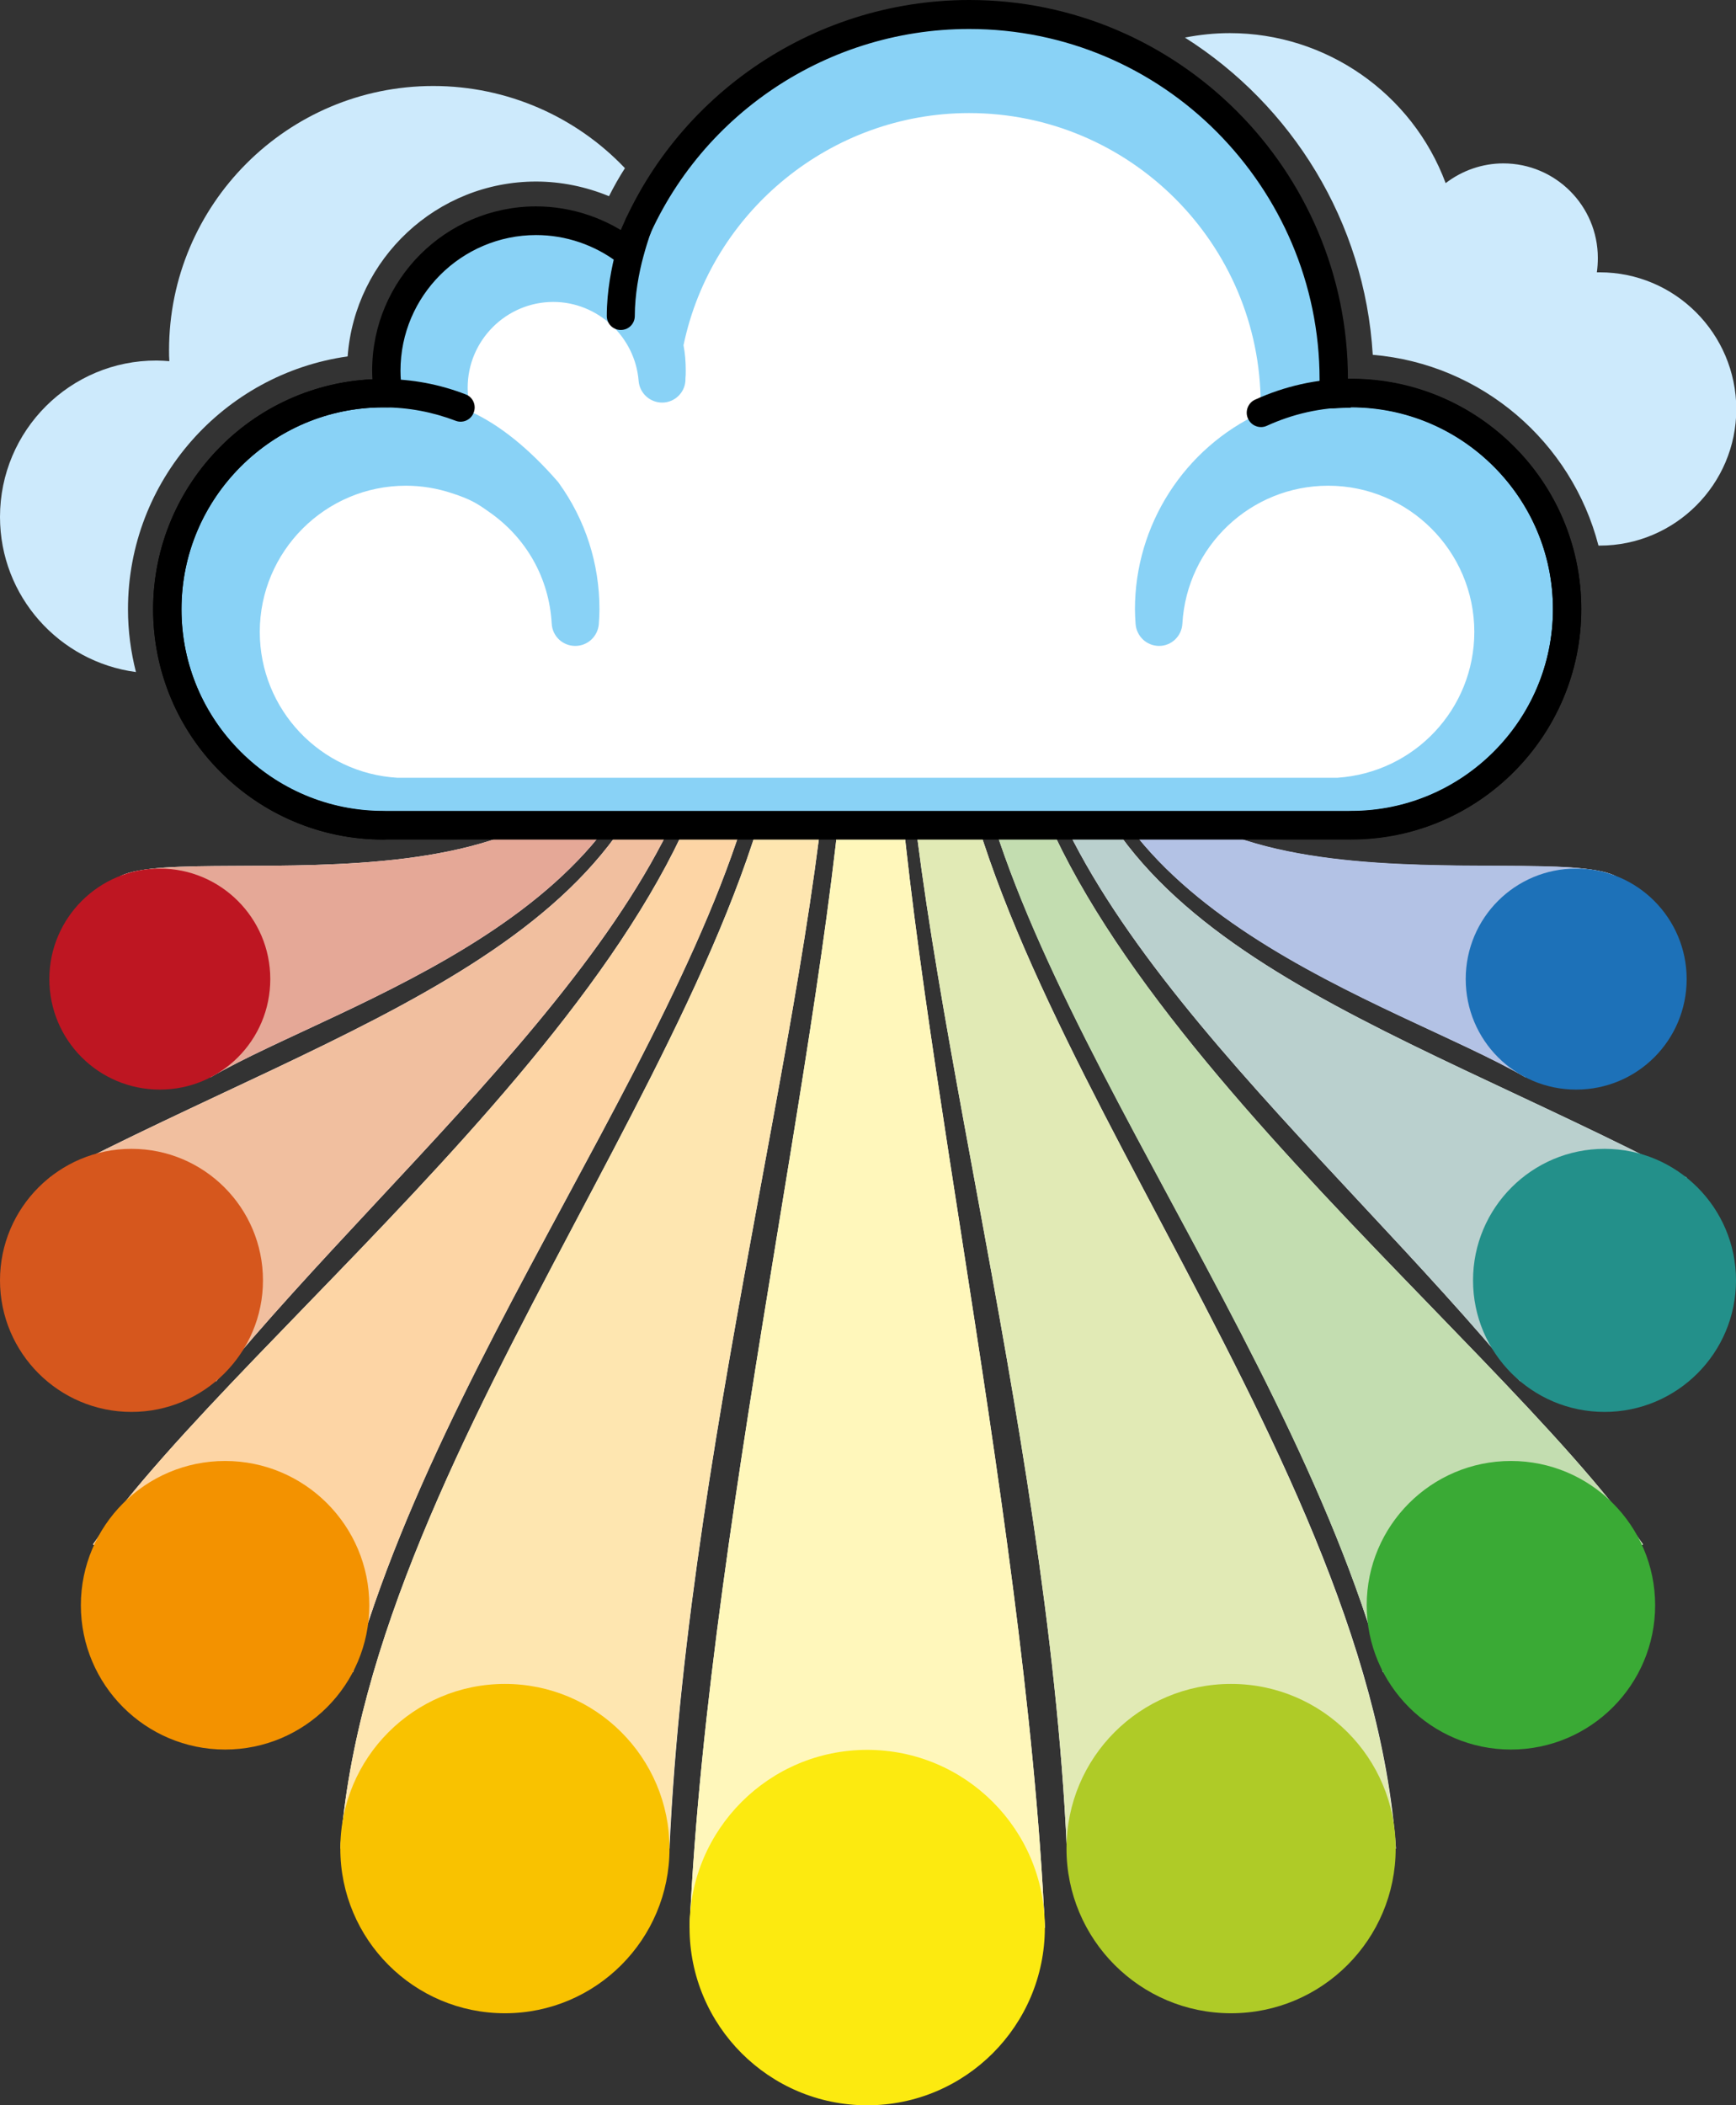
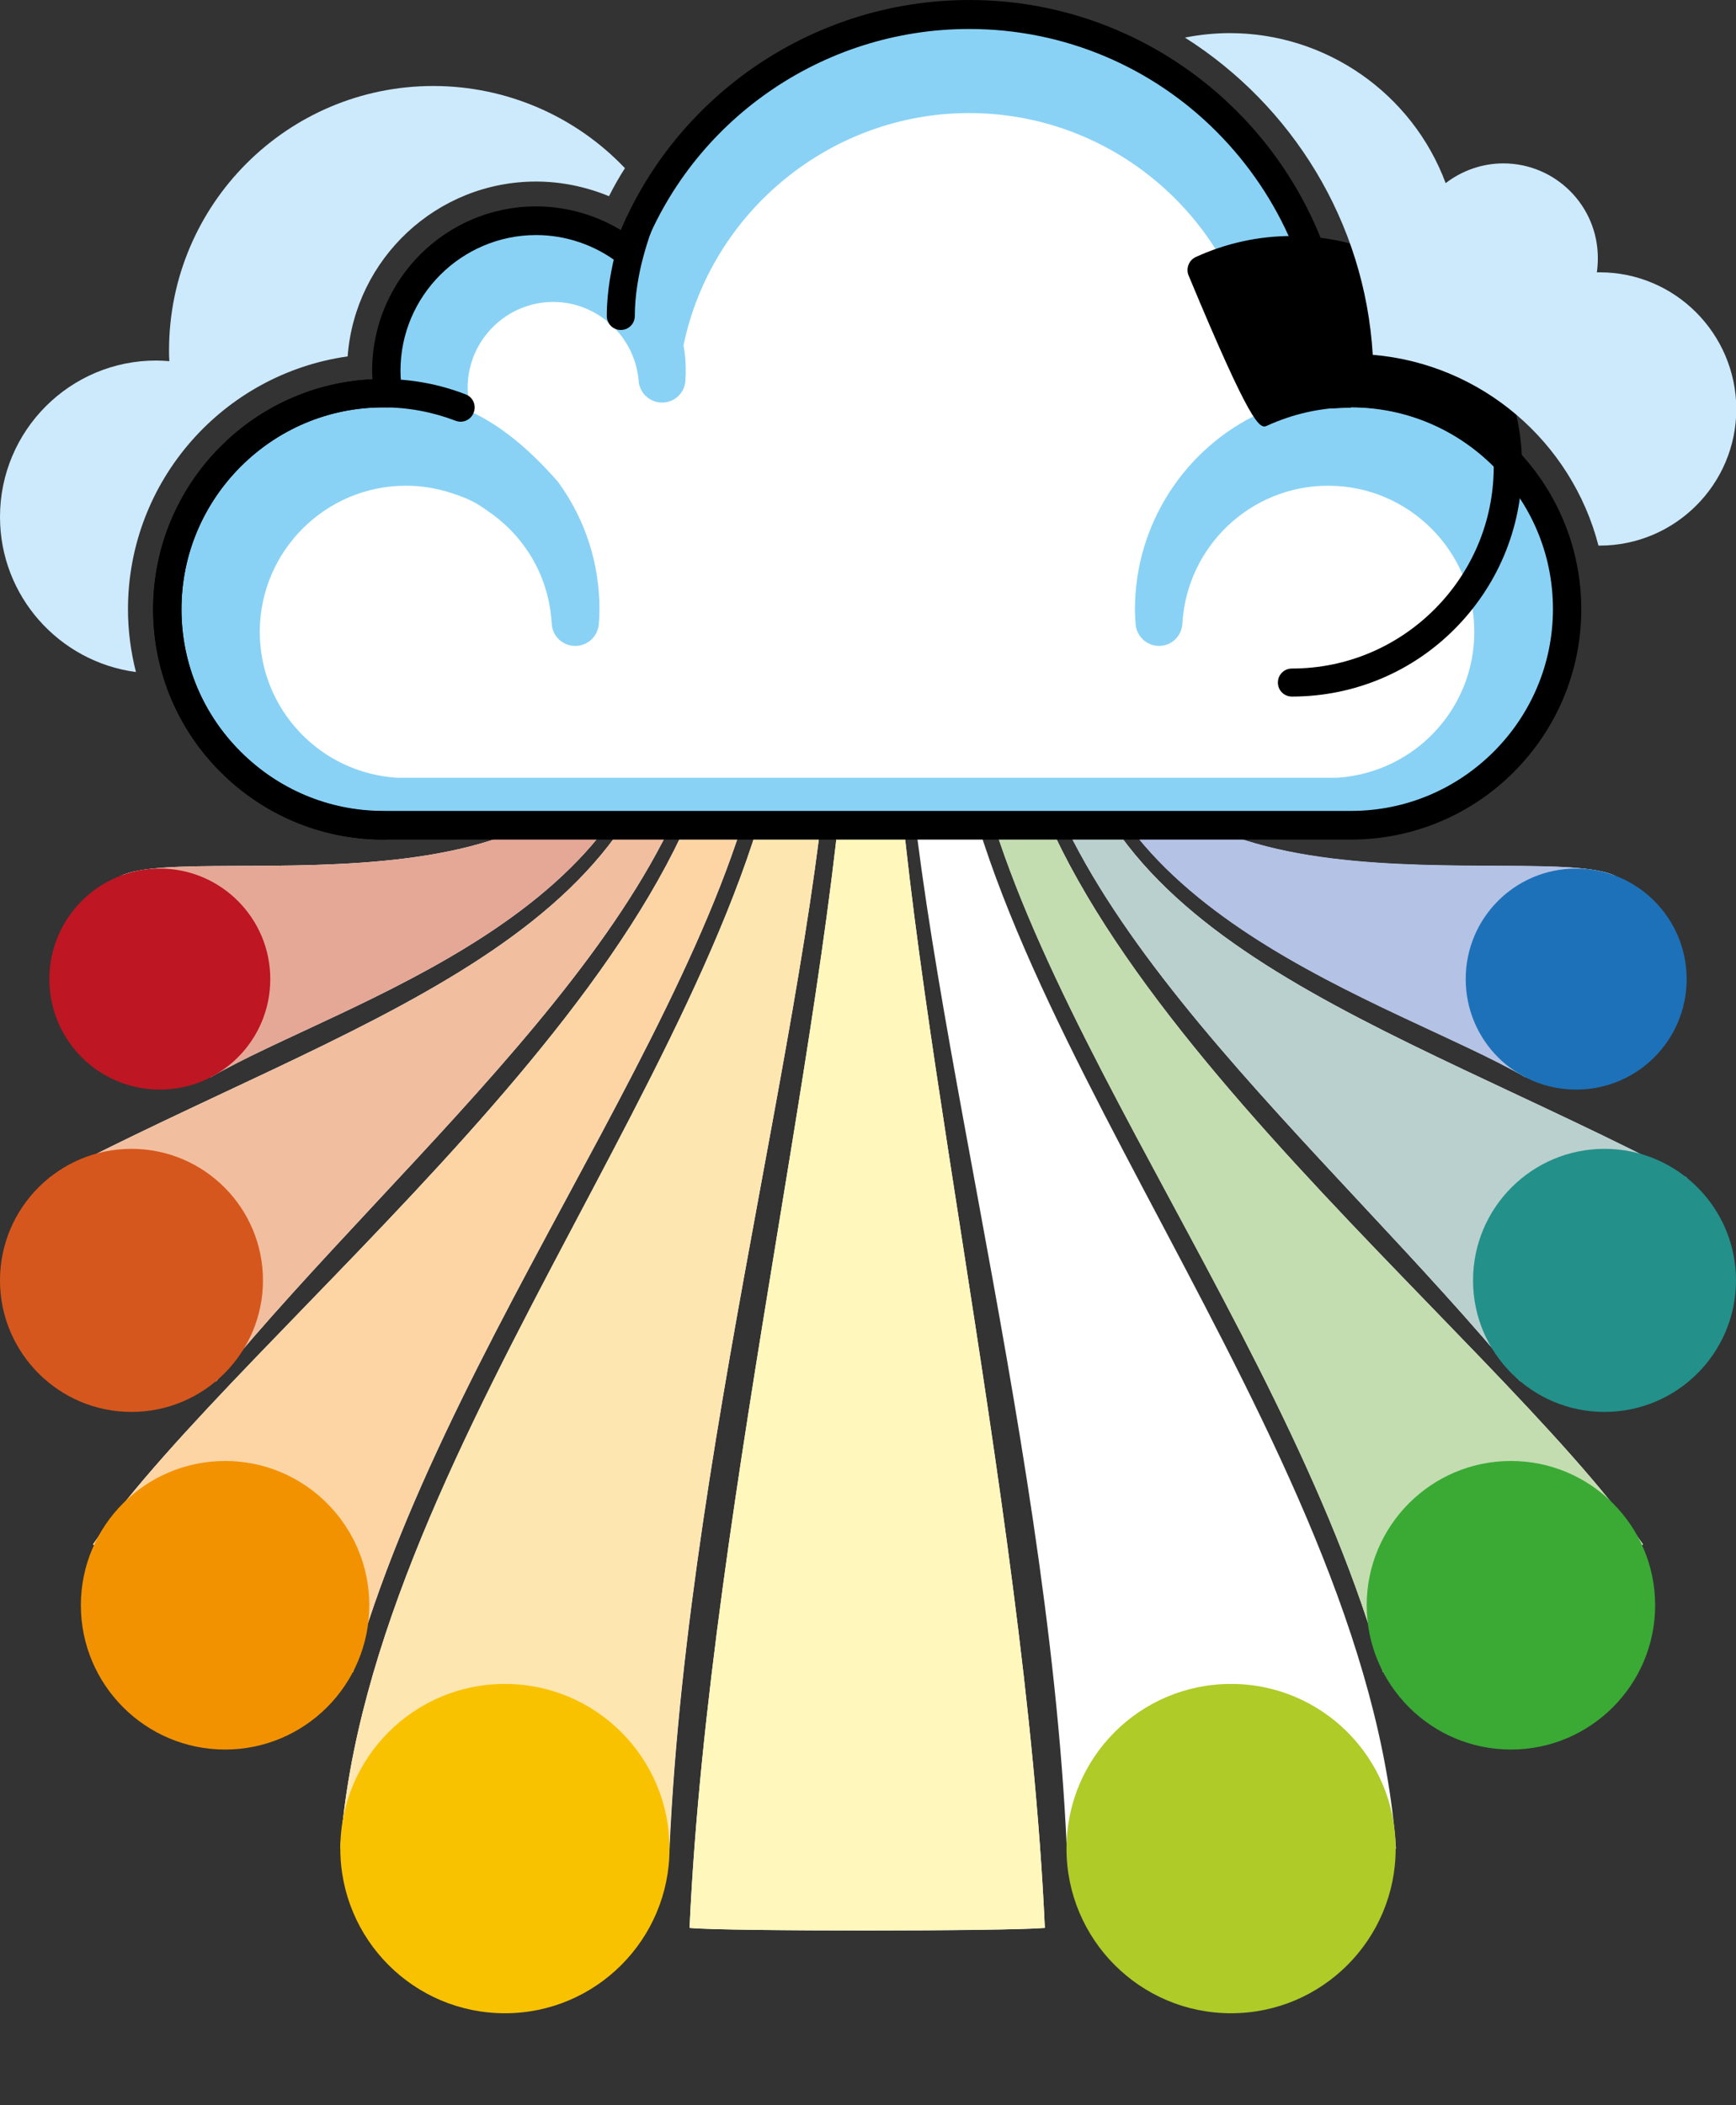
<svg xmlns="http://www.w3.org/2000/svg" version="1.1" baseProfile="tiny" id="Layer_1" x="0px" y="0px" viewBox="0 0 545.3 661" xml:space="preserve">
  <rect x="0" y="0" width="545.3" height="661" fill="#333333" stroke="none" />
  <g>
    <path fill="#FFFFFF" d="M224.2,206.6h-10.9c-5.8,88.9-102.8,113.5-197.8,163.2c11,7.6,40.9,58.2,52.4,63.9   C127.7,360.7,224.2,283.3,224.2,206.6" />
    <path fill="#FFFFFF" d="M242.3,206.6c-4.7,0-9.3,0-14,0c0,96.7-151.7,210.1-199.1,278.3c11.6,5.6,69.7,36.7,81.7,40.1   C142.8,410.6,242.3,296.3,242.3,206.6" />
    <path fill="#FFFFFF" d="M261.5,206.6c-4.7,0-9.3,0-14,0C245.5,313.9,116,451.2,106.9,580.4c7,2,36.8,1.3,62.8,0.5   c18.7-0.5,35.5-1,40.6-0.5C216.4,445.3,261.5,296.4,261.5,206.6" />
    <path fill="#FFFFFF" d="M280.6,206.6c-4.7,0-9.3,0-14,0c0,89.9-43.9,263.6-50,398.7c12.2,1.1,99.4,1.1,111.6,0   C322.1,470.1,280.7,296.4,280.6,206.6" />
    <path fill="#FFFFFF" d="M208.5,206.6c-4.7,0-5.2,0-9.9,0c0,88-136.8,57-160.7,68.4c10.4,9.5,17.3,55.5,28.3,63.2   C106.9,314.6,208.5,286.6,208.5,206.6" />
    <path fill="#FFFFFF" d="M321.2,206.6h10.9c5.8,88.9,102.8,113.5,197.8,163.2c-11,7.6-40.9,58.2-52.4,63.9   C417.6,360.7,321.2,283.3,321.2,206.6" />
    <path fill="#FFFFFF" d="M303,206.6c4.7,0,9.3,0,14,0c0,96.7,151.7,210.1,199.1,278.3c-11.6,5.6-69.7,36.7-81.7,40.1   C402.5,410.6,303.1,296.3,303,206.6" />
    <path fill="#FFFFFF" d="M283.9,206.6c4.7,0,9.3,0,14,0c1.9,107.4,131.5,244.6,140.6,373.8c-7,2-36.7,1.3-62.8,0.5   c-18.7-0.5-35.5-1-40.6-0.5C329,445.3,283.9,296.4,283.9,206.6" />
    <path fill="#FFFFFF" d="M336.8,206.6c4.7,0,5.2,0,9.9,0c0,88,136.8,57,160.7,68.4c-10.4,9.5-17.3,55.5-28.3,63.2   C438.4,314.6,336.8,286.6,336.8,206.6" />
    <path fill="#F1BF9F" d="M224.2,206.6h-10.9c-5.8,88.9-102.8,113.5-197.8,163.2c11,7.6,40.9,58.2,52.4,63.9   C127.7,360.7,224.2,283.3,224.2,206.6" />
    <path fill="#FDD5A5" d="M242.3,206.6c-4.7,0-9.3,0-14,0c0,96.7-151.7,210.1-199.1,278.3c11.6,5.6,69.7,36.7,81.7,40.1   C142.8,410.6,242.3,296.3,242.3,206.6" />
    <path fill="#FEE6B0" d="M261.5,206.6c-4.7,0-9.3,0-14,0C245.5,313.9,116,451.2,106.9,580.4c3.4,1,12.1,1.3,23.2,1.3   c11.8,0,26.2-0.4,39.6-0.7c13.4-0.4,25.9-0.7,33.7-0.7c3.1,0,5.4,0.1,6.8,0.2C216.4,445.3,261.5,296.4,261.5,206.6" />
    <path fill="#FFF7BB" d="M280.6,206.6c-4.7,0-9.3,0-14,0c0,89.9-43.9,263.6-50,398.7c6.1,0.6,30.9,0.8,55.8,0.8   c24.8,0,49.7-0.3,55.8-0.8C322.1,470.1,280.7,296.4,280.6,206.6" />
    <path fill="#E5A897" d="M208.5,206.6c-4.7,0-5.2,0-9.9,0c0,88-136.8,57-160.7,68.4c10.4,9.5,17.3,55.5,28.3,63.2   C106.9,314.6,208.5,286.6,208.5,206.6" />
    <path fill="#BAD0CE" d="M332.1,206.6h-10.9c0,76.7,96.4,154.1,156.2,227c11.6-5.6,41.4-56.2,52.4-63.9   C434.9,320.1,337.9,295.5,332.1,206.6" />
    <path fill="#C3DDB0" d="M317,206.6c-4.7,0-9.3,0-14,0c0,89.7,99.5,204.1,131.4,318.4c12-3.4,70.1-34.5,81.7-40.1   C468.7,416.7,317,303.2,317,206.6" />
-     <path fill="#E1EAB5" d="M297.9,206.6c-4.7,0-9.3,0-14,0c0,89.9,45.1,238.7,51.2,373.8c1.4-0.1,3.8-0.2,6.8-0.2   c7.8,0,20.3,0.4,33.7,0.7c13.4,0.4,27.9,0.7,39.6,0.7c11.1,0,19.8-0.3,23.2-1.3C429.3,451.2,299.8,313.9,297.9,206.6" />
    <path fill="#B3C2E5" d="M346.7,206.6c-4.7,0-5.2,0-9.9,0c0,80.1,101.6,108.1,142.3,131.6c11-7.6,17.9-53.7,28.3-63.2   C483.5,263.5,346.7,294.5,346.7,206.6" />
-     <path fill="#FCEA10" d="M328.2,605.2c0-30.8-25-55.8-55.8-55.8c-30.8,0-55.8,25-55.8,55.8c0,30.8,25,55.8,55.8,55.8   C303.2,661,328.2,636,328.2,605.2z" />
    <path fill="#F9C200" d="M106.9,580.4c0-28.5,23.1-51.7,51.7-51.7c28.5,0,51.7,23.1,51.7,51.7c0,28.5-23.1,51.7-51.7,51.7   C130,632.1,106.9,608.9,106.9,580.4z" />
    <path fill="#BE1622" d="M15.5,307.4c0-19.1,15.5-34.7,34.7-34.7c19.1,0,34.7,15.5,34.7,34.7c0,19.2-15.5,34.7-34.7,34.7   C31,342.1,15.5,326.6,15.5,307.4z" />
    <path fill="#F39200" d="M25.4,504c0-25,20.3-45.3,45.3-45.3c25,0,45.3,20.3,45.3,45.3c0,25-20.3,45.3-45.3,45.3   C45.7,549.3,25.4,529,25.4,504z" />
    <path fill="#D6571D" d="M0,402c0-22.8,18.5-41.3,41.3-41.3c22.8,0,41.3,18.5,41.3,41.3c0,22.8-18.5,41.3-41.3,41.3   C18.5,443.3,0,424.8,0,402z" />
    <path fill="#AFCB27" d="M438.4,580.4c0-28.5-23.1-51.7-51.7-51.7s-51.7,23.1-51.7,51.7c0,28.5,23.1,51.7,51.7,51.7   S438.4,608.9,438.4,580.4z" />
    <path fill="#1D71B8" d="M529.8,307.4c0-19.1-15.5-34.7-34.7-34.7c-19.2,0-34.7,15.5-34.7,34.7c0,19.2,15.5,34.7,34.7,34.7   C514.3,342.1,529.8,326.6,529.8,307.4z" />
    <path fill="#3AAA35" d="M519.9,504c0-25-20.3-45.3-45.3-45.3c-25,0-45.3,20.3-45.3,45.3c0,25,20.3,45.3,45.3,45.3   C499.6,549.3,519.9,529,519.9,504z" />
    <path fill="#23908A" d="M545.3,402c0-22.8-18.5-41.3-41.3-41.3c-22.8,0-41.3,18.5-41.3,41.3c0,22.8,18.5,41.3,41.3,41.3   C526.8,443.3,545.3,424.8,545.3,402z" />
    <path fill="#FFFFFF" d="M424.4,123.4c-1.8,0-3.7,0.1-5.5,0.2c0.1-1.5,0.1-3.1,0.1-4.6C419,55.8,367.6,4.4,304.5,4.4   c-47.9,0-90.9,29.9-107.4,74.6c-8.2-6.3-18.3-9.8-28.7-9.8c-25.9,0-47,21.1-47,47c0,2.4,0.2,4.8,0.5,7.1c-0.5,0-1,0-1.5,0   c-37.4,0-67.9,30.4-67.9,67.9c0,37.4,30.4,67.9,67.9,67.9h304c37.4,0,67.9-30.4,67.9-67.9C492.3,153.8,461.8,123.4,424.4,123.4z" />
    <path fill="#89D2F6" d="M424.4,123.4c-1.8,0-3.7,0.1-5.5,0.2c0.1-1.5,0.1-3.1,0.1-4.6C419,55.8,367.6,4.4,304.5,4.4   c-47.9,0-90.9,29.9-107.4,74.6c-8.2-6.3-18.3-9.8-28.7-9.8c-25.9,0-47,21.1-47,47c0,2.4,0.2,4.8,0.5,7.1c-0.5,0-1,0-1.5,0   c-37.4,0-67.9,30.4-67.9,67.9c0,37.4,30.4,67.9,67.9,67.9h304c37.4,0,67.9-30.4,67.9-67.9C492.3,153.8,461.8,123.4,424.4,123.4z    M173.3,195.8c0.2,3.9,3.4,7,7.4,7c3.9,0,7.1-3,7.4-6.9c0.1-1.5,0.2-3.1,0.2-4.6c0-14.3-4.4-28.1-12.8-39.7   c-0.1-0.2-0.3-0.4-0.4-0.5c-8.9-10.2-18-17.6-27.1-21.8c-0.7-2.5-1.1-5-1.1-7.6c0-14.8,12.1-26.9,26.9-26.9   c13.9,0,25.7,10.9,26.8,24.8c0.3,3.8,3.5,6.8,7.4,6.8h0c3.9,0,7.1-3.1,7.3-6.9l0-0.5c0.1-0.9,0.1-1.8,0.1-2.7   c0-2.7-0.2-5.3-0.7-7.9c8.8-42.2,46.5-72.9,89.7-72.9c50.5,0,91.6,41.1,91.6,91.6c0,0.8,0,1.6,0,2.5c-24,11.1-39.5,35.2-39.5,61.7   c0,1.5,0.1,3.1,0.2,4.6c0.3,3.9,3.5,6.9,7.4,6.9c3.9,0,7.1-3.1,7.3-7c1.4-24.3,21.5-43.3,45.8-43.3c25.3,0,45.9,20.6,45.9,45.9   c0,24.2-18.8,44.2-43.1,45.8l-295.1,0c-24.3-1.4-43.3-21.5-43.3-45.8c0-25.3,20.6-45.9,45.9-45.9c4.9,0,9.8,0.8,14.6,2.4   c5.5,1.8,7.7,3.1,11.2,5.6C165.3,168.7,172.5,181.5,173.3,195.8z" />
    <path d="M120.4,254.7c-17.5,0-33.3-7.1-44.8-18.6C64.1,224.6,57,208.8,57,191.3c0-17.5,7.1-33.3,18.6-44.8   c11.5-11.5,27.3-18.6,44.8-18.6c8,0,15.6,1.5,22.7,4.2c2.3,0.9,4.9-0.3,5.7-2.6c0.9-2.3-0.3-4.9-2.6-5.7c-8-3.1-16.7-4.8-25.8-4.8   c-20,0-38.1,8.1-51.1,21.2c-13.1,13.1-21.2,31.2-21.2,51.1c0,20,8.1,38.1,21.2,51.1c13.1,13.1,31.2,21.2,51.1,21.2   c2.5,0,4.4-2,4.4-4.4C124.9,256.7,122.9,254.7,120.4,254.7L120.4,254.7z" />
-     <path d="M397.9,133.7c8.1-3.7,17-5.8,26.5-5.8c17.5,0,33.3,7.1,44.8,18.6c11.5,11.5,18.6,27.3,18.6,44.8c0,17.5-7.1,33.3-18.6,44.8   c-11.5,11.5-27.3,18.6-44.8,18.6c-2.5,0-4.4,2-4.4,4.4c0,2.5,2,4.4,4.4,4.4c20,0,38.1-8.1,51.1-21.2c13.1-13.1,21.2-31.2,21.2-51.1   c0-20-8.1-38.1-21.2-51.1c-13.1-13.1-31.2-21.2-51.1-21.2c-10.8,0-21,2.4-30.2,6.6c-2.2,1-3.2,3.7-2.2,5.9   C393,133.7,395.7,134.7,397.9,133.7L397.9,133.7z" />
+     <path d="M397.9,133.7c8.1-3.7,17-5.8,26.5-5.8c17.5,0,33.3,7.1,44.8,18.6c0,17.5-7.1,33.3-18.6,44.8   c-11.5,11.5-27.3,18.6-44.8,18.6c-2.5,0-4.4,2-4.4,4.4c0,2.5,2,4.4,4.4,4.4c20,0,38.1-8.1,51.1-21.2c13.1-13.1,21.2-31.2,21.2-51.1   c0-20-8.1-38.1-21.2-51.1c-13.1-13.1-31.2-21.2-51.1-21.2c-10.8,0-21,2.4-30.2,6.6c-2.2,1-3.2,3.7-2.2,5.9   C393,133.7,395.7,134.7,397.9,133.7L397.9,133.7z" />
    <path d="M424.4,123.4V119c-1.9,0-3.9,0.1-5.9,0.2l0.4,4.4l4.4,0.2c0.1-1.6,0.1-3.2,0.1-4.8c0-32.8-13.4-62.6-34.9-84.1   C367,13.4,337.3,0,304.5,0c-49.8,0-94.4,31.1-111.6,77.5l4.2,1.5l2.7-3.5c-9-6.9-20.1-10.7-31.4-10.7c-14.2,0-27.1,5.8-36.4,15.1   c-9.3,9.3-15.1,22.2-15.1,36.4c0,2.6,0.2,5.2,0.6,7.8l4.4-0.7l0.1-4.4c-0.5,0-1.1,0-1.6,0c-19.9,0-38,8.1-51.1,21.2   c-13.1,13.1-21.2,31.2-21.2,51.1c0,19.9,8.1,38,21.2,51.1c13.1,13.1,31.2,21.2,51.1,21.2h304c19.9,0,38-8.1,51.1-21.2   c13.1-13.1,21.2-31.2,21.2-51.1c0-19.9-8.1-38-21.2-51.1c-13.1-13.1-31.2-21.2-51.1-21.2V123.4v4.4c17.5,0,33.3,7.1,44.8,18.6   c11.5,11.5,18.6,27.3,18.6,44.8c0,17.5-7.1,33.3-18.6,44.8c-11.5,11.5-27.3,18.6-44.8,18.6h-304c-17.5,0-33.3-7.1-44.8-18.6   C64.1,224.6,57,208.8,57,191.3c0-17.5,7.1-33.3,18.6-44.8c11.5-11.5,27.3-18.6,44.8-18.6c0.5,0,0.9,0,1.4,0c1.3,0,2.6-0.5,3.4-1.5   c0.9-1,1.3-2.3,1.1-3.6c-0.3-2.1-0.5-4.3-0.5-6.4c0-11.8,4.8-22.4,12.5-30.1c7.7-7.7,18.4-12.5,30.1-12.5c9.3,0,18.5,3.1,26,8.9   c1.1,0.9,2.6,1.1,3.9,0.8c1.4-0.4,2.5-1.4,2.9-2.7c15.9-43,57.2-71.7,103.2-71.7c30.4,0,57.9,12.3,77.8,32.3   c19.9,20,32.3,47.5,32.3,77.8c0,1.5,0,3-0.1,4.4c-0.1,1.3,0.4,2.5,1.4,3.4c0.9,0.9,2.2,1.3,3.4,1.2c1.7-0.1,3.4-0.2,5.1-0.2V123.4z   " />
    <path d="M196.6,68.7c0,0.1-1.5,3.9-3,9.5c-1.5,5.7-3,13.2-3,21c0,2.5,2,4.4,4.4,4.4c2.5,0,4.4-2,4.4-4.4c0-6.6,1.3-13.6,2.7-18.7   c0.7-2.6,1.4-4.8,1.9-6.3c0.3-0.7,0.5-1.3,0.6-1.7c0.1-0.2,0.1-0.3,0.2-0.4l0-0.1l0,0l-0.2-0.1l0.2,0.1l0,0l-0.2-0.1l0.2,0.1   c0.9-2.3-0.2-4.9-2.5-5.8C200,65.3,197.5,66.4,196.6,68.7L196.6,68.7z" />
    <path fill="#CDEAFC" d="M502.5,85.5c-0.3,0-0.6,0-0.9,0c0.2-1.5,0.3-3,0.3-4.5c0-16.4-13.3-29.7-29.7-29.7   c-6.5,0-12.9,2.2-18.1,6.2c-10.5-28.2-37.6-47.1-67.8-47.1c-4.8,0-9.5,0.5-14.1,1.4c33.5,21.2,56.5,57.7,59,99.6   c34.3,2.9,62.5,27.4,70.9,59.9h0.4c23.6,0,42.9-19.2,42.9-42.9C545.3,104.7,526.1,85.5,502.5,85.5z" />
    <path fill="#CDEAFC" d="M40.2,191.3c0-40.4,30-73.9,69-79.4c2.3-30.7,28-54.9,59.2-54.9c7.8,0,15.6,1.6,22.9,4.6c1.5-3,3.2-6,5-8.8   c-15.3-16.1-36.9-25.8-60.2-25.8c-45.8,0-83,37.2-83,83c0,1.1,0,2.2,0.1,3.4c-1.3-0.1-2.7-0.2-4-0.2C22.1,113.1,0,135.1,0,162.3   c0,24.9,18.6,45.5,42.7,48.7C41.1,204.7,40.2,198.1,40.2,191.3z" />
  </g>
</svg>